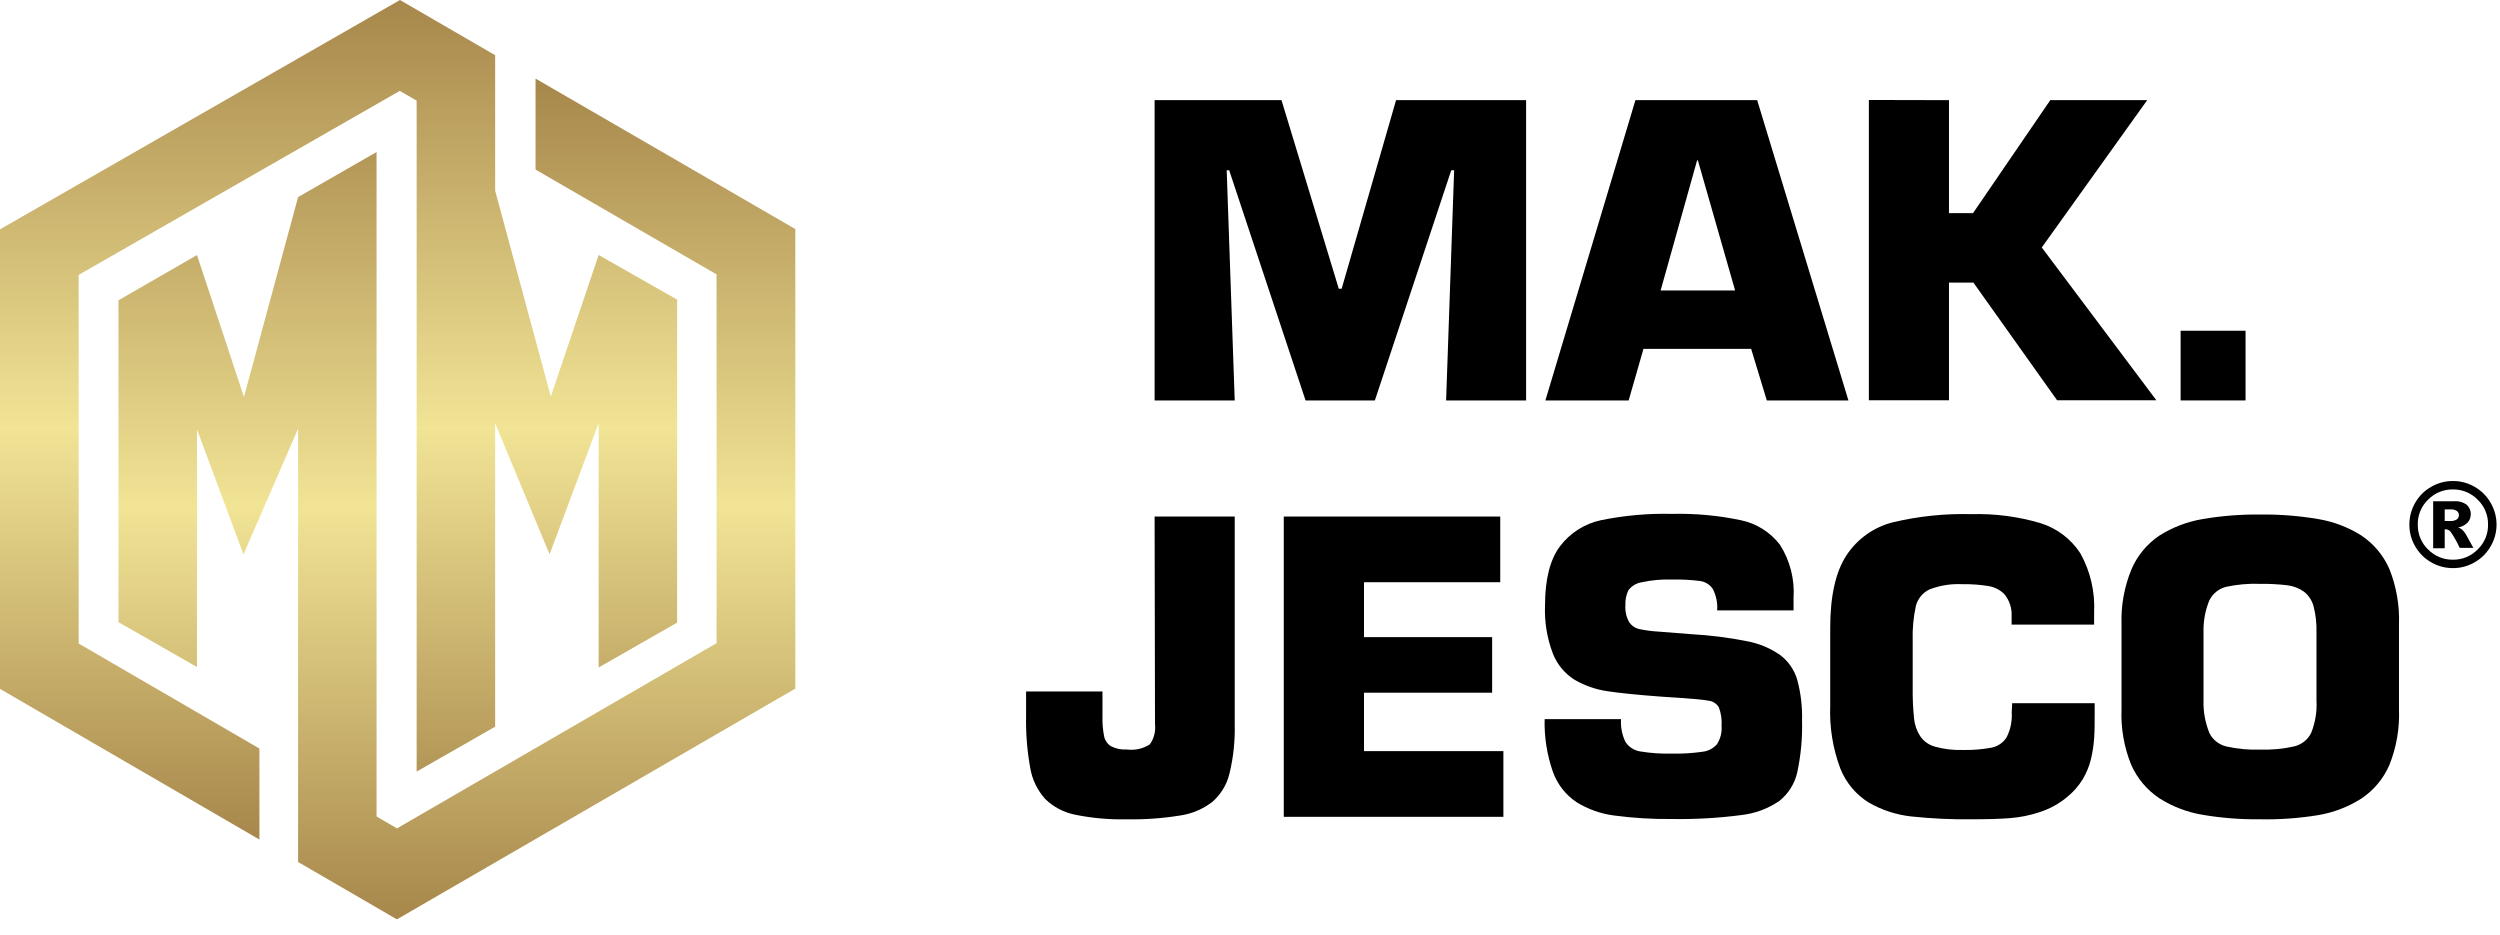
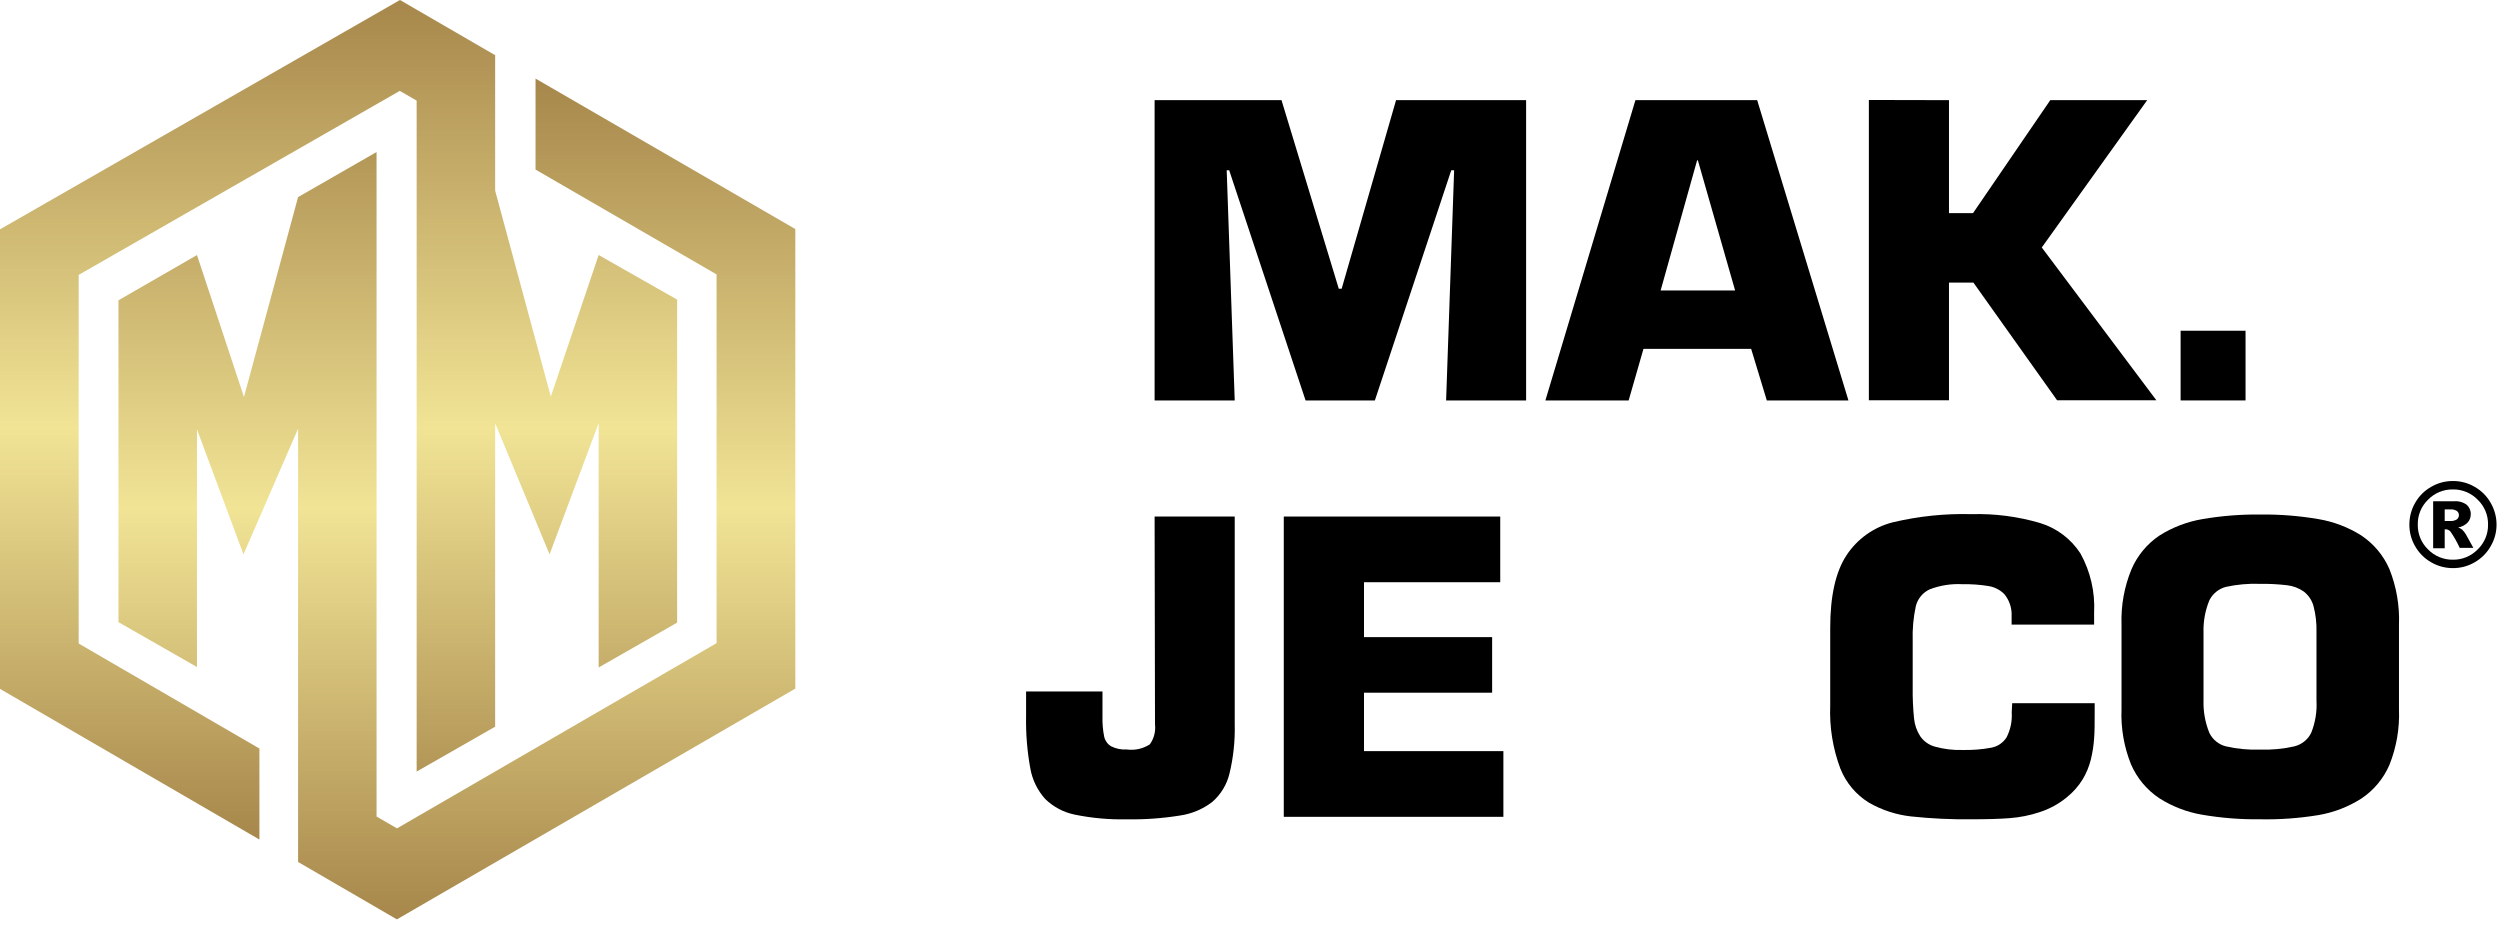
<svg xmlns="http://www.w3.org/2000/svg" width="115" height="43" viewBox="0 0 115 43" fill="none">
  <path d="M114.841 24.13C114.843 24.482 114.748 24.828 114.569 25.131C114.395 25.437 114.141 25.691 113.835 25.865C113.532 26.043 113.186 26.135 112.834 26.133C112.482 26.135 112.136 26.042 111.833 25.865C111.527 25.691 111.273 25.437 111.099 25.131C110.921 24.828 110.828 24.482 110.831 24.13C110.83 23.778 110.922 23.432 111.099 23.128C111.272 22.822 111.526 22.568 111.833 22.395C112.136 22.217 112.482 22.125 112.834 22.127C113.186 22.124 113.532 22.217 113.835 22.395C114.142 22.568 114.396 22.822 114.569 23.128C114.747 23.432 114.841 23.778 114.841 24.13ZM114.45 24.13C114.454 23.917 114.414 23.706 114.332 23.509C114.251 23.313 114.129 23.135 113.976 22.988C113.828 22.835 113.65 22.714 113.454 22.633C113.258 22.551 113.047 22.511 112.834 22.514C112.621 22.51 112.409 22.551 112.212 22.632C112.015 22.714 111.836 22.835 111.688 22.988C111.535 23.136 111.414 23.313 111.334 23.51C111.253 23.706 111.213 23.917 111.218 24.13C111.214 24.342 111.253 24.553 111.334 24.75C111.415 24.946 111.535 25.124 111.688 25.272C111.836 25.425 112.015 25.546 112.212 25.627C112.409 25.709 112.621 25.749 112.834 25.746C113.047 25.749 113.258 25.709 113.454 25.627C113.65 25.545 113.828 25.424 113.976 25.272C114.129 25.124 114.25 24.947 114.332 24.75C114.414 24.554 114.454 24.343 114.45 24.13ZM111.925 23.058H112.882C113.092 23.04 113.301 23.098 113.471 23.221C113.532 23.276 113.58 23.344 113.612 23.42C113.644 23.496 113.659 23.578 113.655 23.66C113.657 23.797 113.607 23.931 113.515 24.033C113.397 24.155 113.243 24.235 113.076 24.262C113.142 24.286 113.204 24.32 113.26 24.363C113.326 24.428 113.384 24.502 113.431 24.582L113.774 25.201H113.146C113.029 24.946 112.891 24.7 112.733 24.468C112.708 24.434 112.677 24.406 112.64 24.386C112.604 24.366 112.564 24.353 112.522 24.349H112.456V25.219H111.925V23.058ZM112.456 23.967H112.689C112.803 23.977 112.916 23.951 113.014 23.893C113.044 23.87 113.068 23.841 113.085 23.807C113.102 23.774 113.11 23.737 113.111 23.699C113.112 23.662 113.104 23.625 113.088 23.592C113.072 23.558 113.048 23.529 113.019 23.506C112.927 23.449 112.819 23.422 112.711 23.431H112.456V23.967Z" fill="black" />
  <path d="M53.112 23.761H56.797V33.322C56.816 34.085 56.735 34.847 56.555 35.588C56.434 36.091 56.159 36.544 55.769 36.884C55.339 37.217 54.831 37.433 54.294 37.512C53.476 37.645 52.649 37.704 51.821 37.688C51.028 37.706 50.235 37.635 49.458 37.477C48.938 37.374 48.458 37.123 48.079 36.752C47.723 36.356 47.485 35.867 47.394 35.342C47.249 34.549 47.184 33.742 47.2 32.936V31.807H50.714V32.949C50.705 33.264 50.731 33.579 50.793 33.889C50.813 33.98 50.852 34.065 50.906 34.141C50.96 34.216 51.03 34.28 51.109 34.328C51.334 34.442 51.586 34.494 51.838 34.477C52.207 34.526 52.58 34.441 52.892 34.24C53.084 33.973 53.168 33.644 53.13 33.318L53.112 23.761Z" fill="black" />
  <path d="M62.744 26.782V29.308H68.638V31.864H62.744V34.552H69.156V37.574H59.054V23.761H69.011V26.782H62.744Z" fill="black" />
-   <path d="M71.053 33.081H74.567C74.543 33.44 74.613 33.8 74.769 34.126C74.844 34.242 74.944 34.342 75.06 34.417C75.177 34.493 75.308 34.543 75.445 34.565C75.922 34.644 76.406 34.678 76.89 34.666C77.362 34.677 77.833 34.649 78.3 34.583C78.562 34.557 78.806 34.433 78.981 34.236C79.141 33.985 79.215 33.689 79.192 33.392C79.212 33.103 79.17 32.812 79.069 32.54C79.02 32.456 78.953 32.385 78.872 32.332C78.791 32.278 78.699 32.244 78.603 32.233C78.372 32.189 77.924 32.145 77.259 32.101L76.447 32.048C75.318 31.965 74.479 31.877 73.925 31.794C73.399 31.714 72.893 31.537 72.432 31.271C71.974 30.983 71.621 30.555 71.427 30.05C71.162 29.349 71.041 28.602 71.071 27.854C71.071 26.655 71.299 25.75 71.751 25.14C72.216 24.519 72.89 24.088 73.649 23.928C74.721 23.71 75.814 23.612 76.908 23.638C77.969 23.613 79.03 23.71 80.07 23.928C80.79 24.074 81.433 24.477 81.879 25.061C82.342 25.789 82.561 26.646 82.503 27.507V28.078H78.99C79.015 27.736 78.945 27.394 78.787 27.09C78.72 26.99 78.633 26.906 78.53 26.843C78.428 26.781 78.314 26.74 78.195 26.725C77.774 26.672 77.349 26.65 76.925 26.659C76.449 26.642 75.972 26.684 75.507 26.787C75.265 26.826 75.049 26.958 74.905 27.156C74.804 27.368 74.757 27.602 74.769 27.836C74.749 28.105 74.807 28.373 74.936 28.609C75.036 28.768 75.193 28.883 75.375 28.93C75.671 28.994 75.972 29.035 76.275 29.053L77.795 29.172C78.659 29.219 79.519 29.328 80.368 29.497C80.913 29.598 81.429 29.813 81.884 30.129C82.26 30.411 82.535 30.807 82.67 31.258C82.837 31.874 82.912 32.512 82.894 33.151C82.915 33.949 82.841 34.746 82.674 35.527C82.557 36.047 82.266 36.512 81.849 36.844C81.325 37.202 80.722 37.425 80.092 37.494C79.036 37.632 77.972 37.692 76.908 37.674C76.027 37.685 75.146 37.632 74.272 37.516C73.649 37.44 73.05 37.228 72.516 36.897C72.017 36.561 71.639 36.075 71.435 35.509C71.162 34.729 71.032 33.907 71.053 33.081Z" fill="black" />
  <path d="M92.561 32.347H96.355V32.751C96.355 33.247 96.355 33.656 96.329 33.972C96.307 34.296 96.257 34.618 96.18 34.934C96.1 35.257 95.973 35.566 95.802 35.851C95.61 36.163 95.366 36.439 95.082 36.668C94.707 36.979 94.276 37.215 93.812 37.362C93.369 37.509 92.908 37.6 92.442 37.635C92.003 37.67 91.406 37.687 90.685 37.687C89.758 37.698 88.832 37.654 87.91 37.556C87.227 37.48 86.568 37.265 85.973 36.923C85.375 36.555 84.913 36.004 84.655 35.351C84.308 34.425 84.15 33.44 84.19 32.452V28.881C84.19 27.417 84.439 26.306 84.936 25.548C85.43 24.793 86.188 24.251 87.062 24.028C88.25 23.745 89.469 23.618 90.69 23.651C91.756 23.621 92.82 23.758 93.843 24.059C94.609 24.292 95.267 24.788 95.701 25.46C96.161 26.291 96.379 27.235 96.329 28.183V28.732H92.534V28.201C92.52 27.878 92.399 27.57 92.192 27.322C91.995 27.128 91.741 27 91.467 26.958C91.077 26.894 90.681 26.866 90.286 26.874C89.767 26.844 89.247 26.925 88.762 27.111C88.606 27.184 88.469 27.291 88.36 27.423C88.251 27.555 88.172 27.709 88.129 27.876C88.015 28.405 87.966 28.946 87.984 29.488V31.644C87.978 32.112 87.999 32.58 88.046 33.045C88.073 33.336 88.169 33.616 88.327 33.862C88.488 34.098 88.728 34.269 89.003 34.345C89.421 34.461 89.853 34.513 90.286 34.499C90.727 34.509 91.169 34.474 91.603 34.393C91.746 34.366 91.882 34.31 92.002 34.229C92.122 34.147 92.224 34.042 92.302 33.919C92.484 33.564 92.566 33.166 92.539 32.768L92.561 32.347Z" fill="black" />
  <path d="M103.958 37.687C103.065 37.698 102.173 37.627 101.292 37.476C100.592 37.356 99.923 37.098 99.325 36.717C98.753 36.334 98.303 35.796 98.029 35.166C97.704 34.358 97.554 33.489 97.59 32.619V28.732C97.56 27.858 97.717 26.988 98.051 26.18C98.323 25.55 98.771 25.011 99.342 24.63C99.942 24.253 100.611 23.998 101.31 23.879C102.19 23.728 103.082 23.658 103.976 23.668C104.872 23.657 105.767 23.728 106.65 23.879C107.349 23.997 108.018 24.252 108.618 24.63C109.19 25.011 109.64 25.549 109.914 26.18C110.237 26.991 110.386 27.86 110.353 28.732V32.636C110.387 33.507 110.237 34.375 109.914 35.184C109.642 35.815 109.193 36.353 108.622 36.734C108.022 37.116 107.352 37.374 106.65 37.494C105.761 37.64 104.859 37.705 103.958 37.687ZM103.958 34.481C104.491 34.5 105.024 34.45 105.543 34.332C105.71 34.29 105.865 34.213 105.999 34.105C106.133 33.998 106.241 33.862 106.316 33.708C106.506 33.234 106.588 32.724 106.558 32.215V29.101C106.571 28.689 106.526 28.278 106.422 27.88C106.35 27.618 106.196 27.386 105.983 27.217C105.755 27.056 105.491 26.955 105.214 26.922C104.796 26.873 104.375 26.851 103.954 26.857C103.429 26.838 102.903 26.885 102.39 26.997C102.226 27.04 102.074 27.117 101.943 27.224C101.812 27.331 101.705 27.465 101.63 27.616C101.437 28.087 101.346 28.593 101.362 29.101V32.215C101.346 32.727 101.438 33.237 101.63 33.712C101.704 33.865 101.81 33.999 101.942 34.106C102.073 34.213 102.226 34.29 102.39 34.332C102.904 34.45 103.431 34.501 103.958 34.481Z" fill="black" />
  <path d="M56.428 7.831L56.797 18.42H53.112V4.607H58.949L61.584 13.282H61.716L64.219 4.607H70.201V18.42H66.521L66.89 7.831H66.758L63.244 18.42H60.056L56.542 7.831H56.428Z" fill="black" />
  <path d="M80.553 16.049H75.599L74.918 18.42H71.088L75.23 4.607H80.83L85.028 18.42H81.273L80.553 16.049ZM79.815 13.361L78.102 7.374H78.067L76.389 13.361H79.815Z" fill="black" />
  <path d="M89.653 4.607V9.803H90.76L94.313 4.607H98.771L93.922 11.384L99.192 18.411H94.625L90.778 13.001H89.653V18.411H85.968V4.599L89.653 4.607Z" fill="black" />
  <path d="M103.295 15.214V18.42H100.308V15.214H103.295Z" fill="black" />
  <path d="M24.635 3.615V7.801L32.962 12.623V29.585L18.262 38.105L17.322 37.561V6.993L13.712 9.066L11.222 18.262L9.061 11.732L5.45 13.813V28.619L9.061 30.683V19.751L11.2 25.5L13.712 19.721V35.466V38.312V39.651L18.257 42.291L36.585 31.675V10.537L24.635 3.615Z" fill="url(#paint0_linear_4249_89)" />
  <path d="M3.619 12.645L18.389 4.181L19.166 4.629V35.492L22.777 33.427V19.47L25.28 25.5L27.538 19.465V30.704L31.148 28.64V13.782L27.538 11.731L25.337 18.244L22.777 8.771V2.894V2.539L18.398 0L0 10.55V31.688L11.933 38.619V34.433L3.619 29.602V12.645Z" fill="url(#paint1_linear_4249_89)" />
  <defs>
    <linearGradient id="paint0_linear_4249_89" x1="21.02" y1="42.291" x2="21.02" y2="3.615" gradientUnits="userSpaceOnUse">
      <stop stop-color="#A7874B" />
      <stop offset="0.49" stop-color="#F1E495" />
      <stop offset="1" stop-color="#A7874B" />
    </linearGradient>
    <linearGradient id="paint1_linear_4249_89" x1="15.574" y1="38.619" x2="15.574" y2="0" gradientUnits="userSpaceOnUse">
      <stop stop-color="#A7874B" />
      <stop offset="0.49" stop-color="#F1E495" />
      <stop offset="1" stop-color="#A7874B" />
    </linearGradient>
  </defs>
</svg>